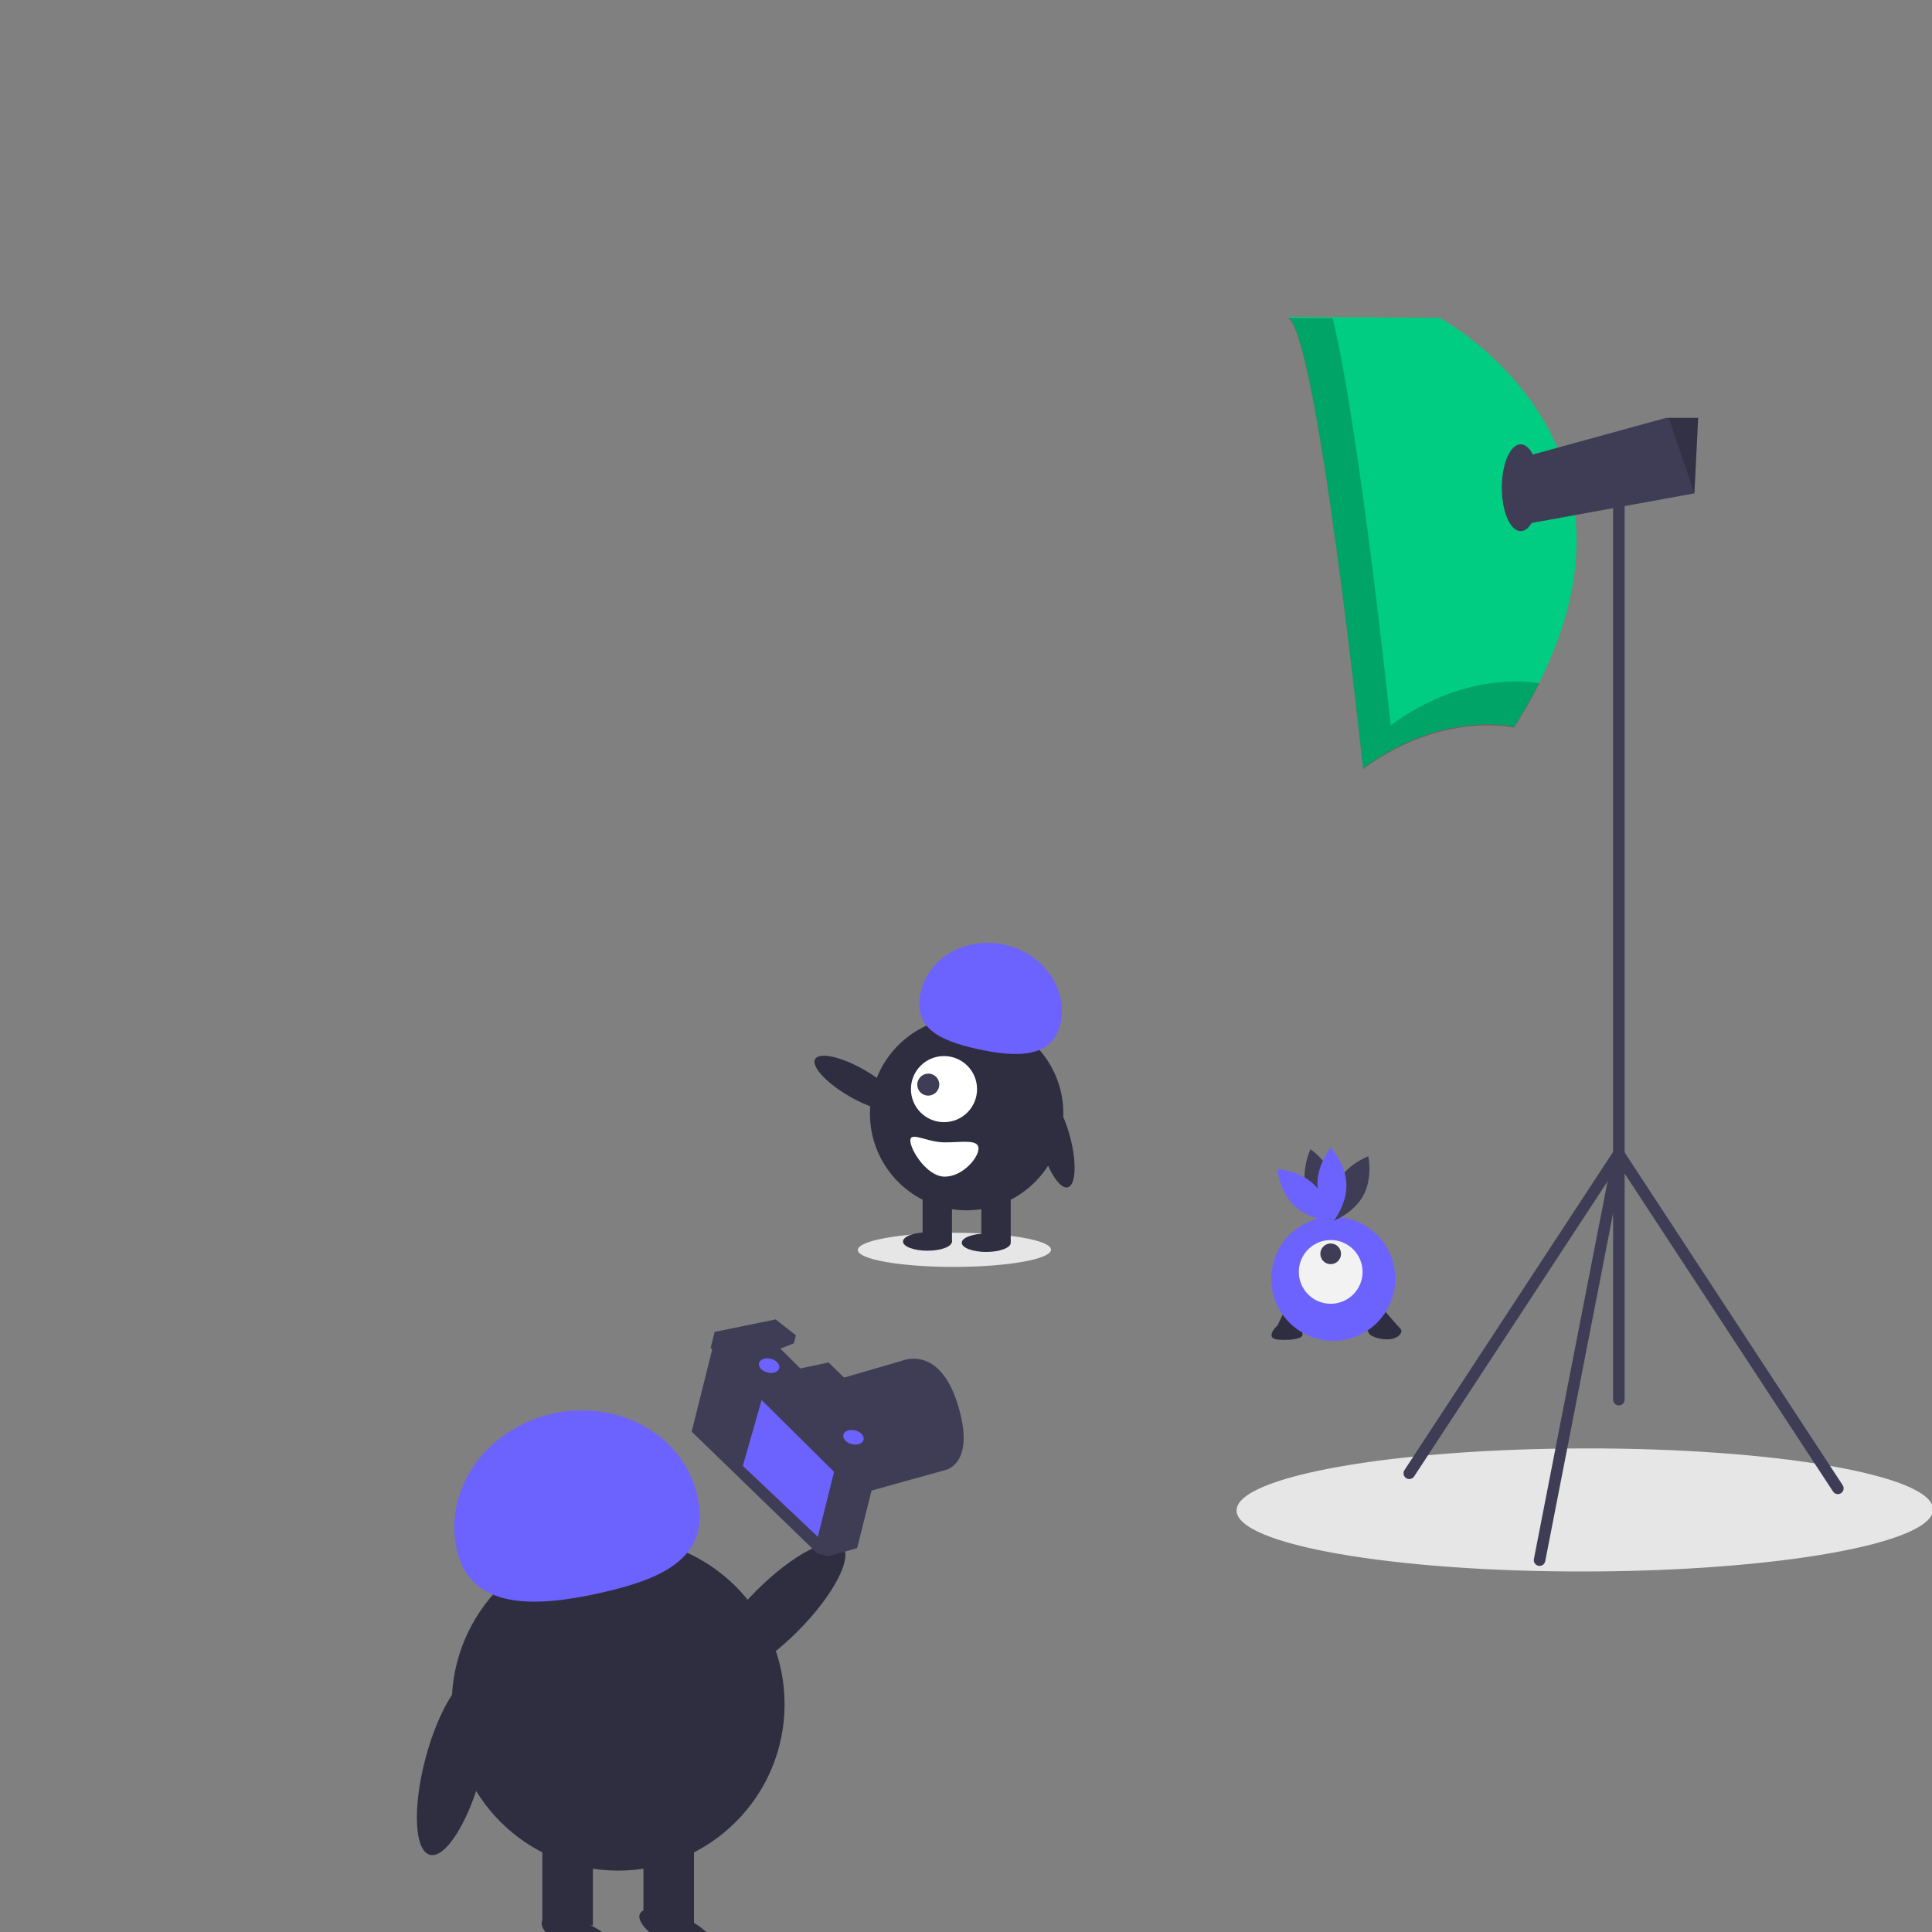
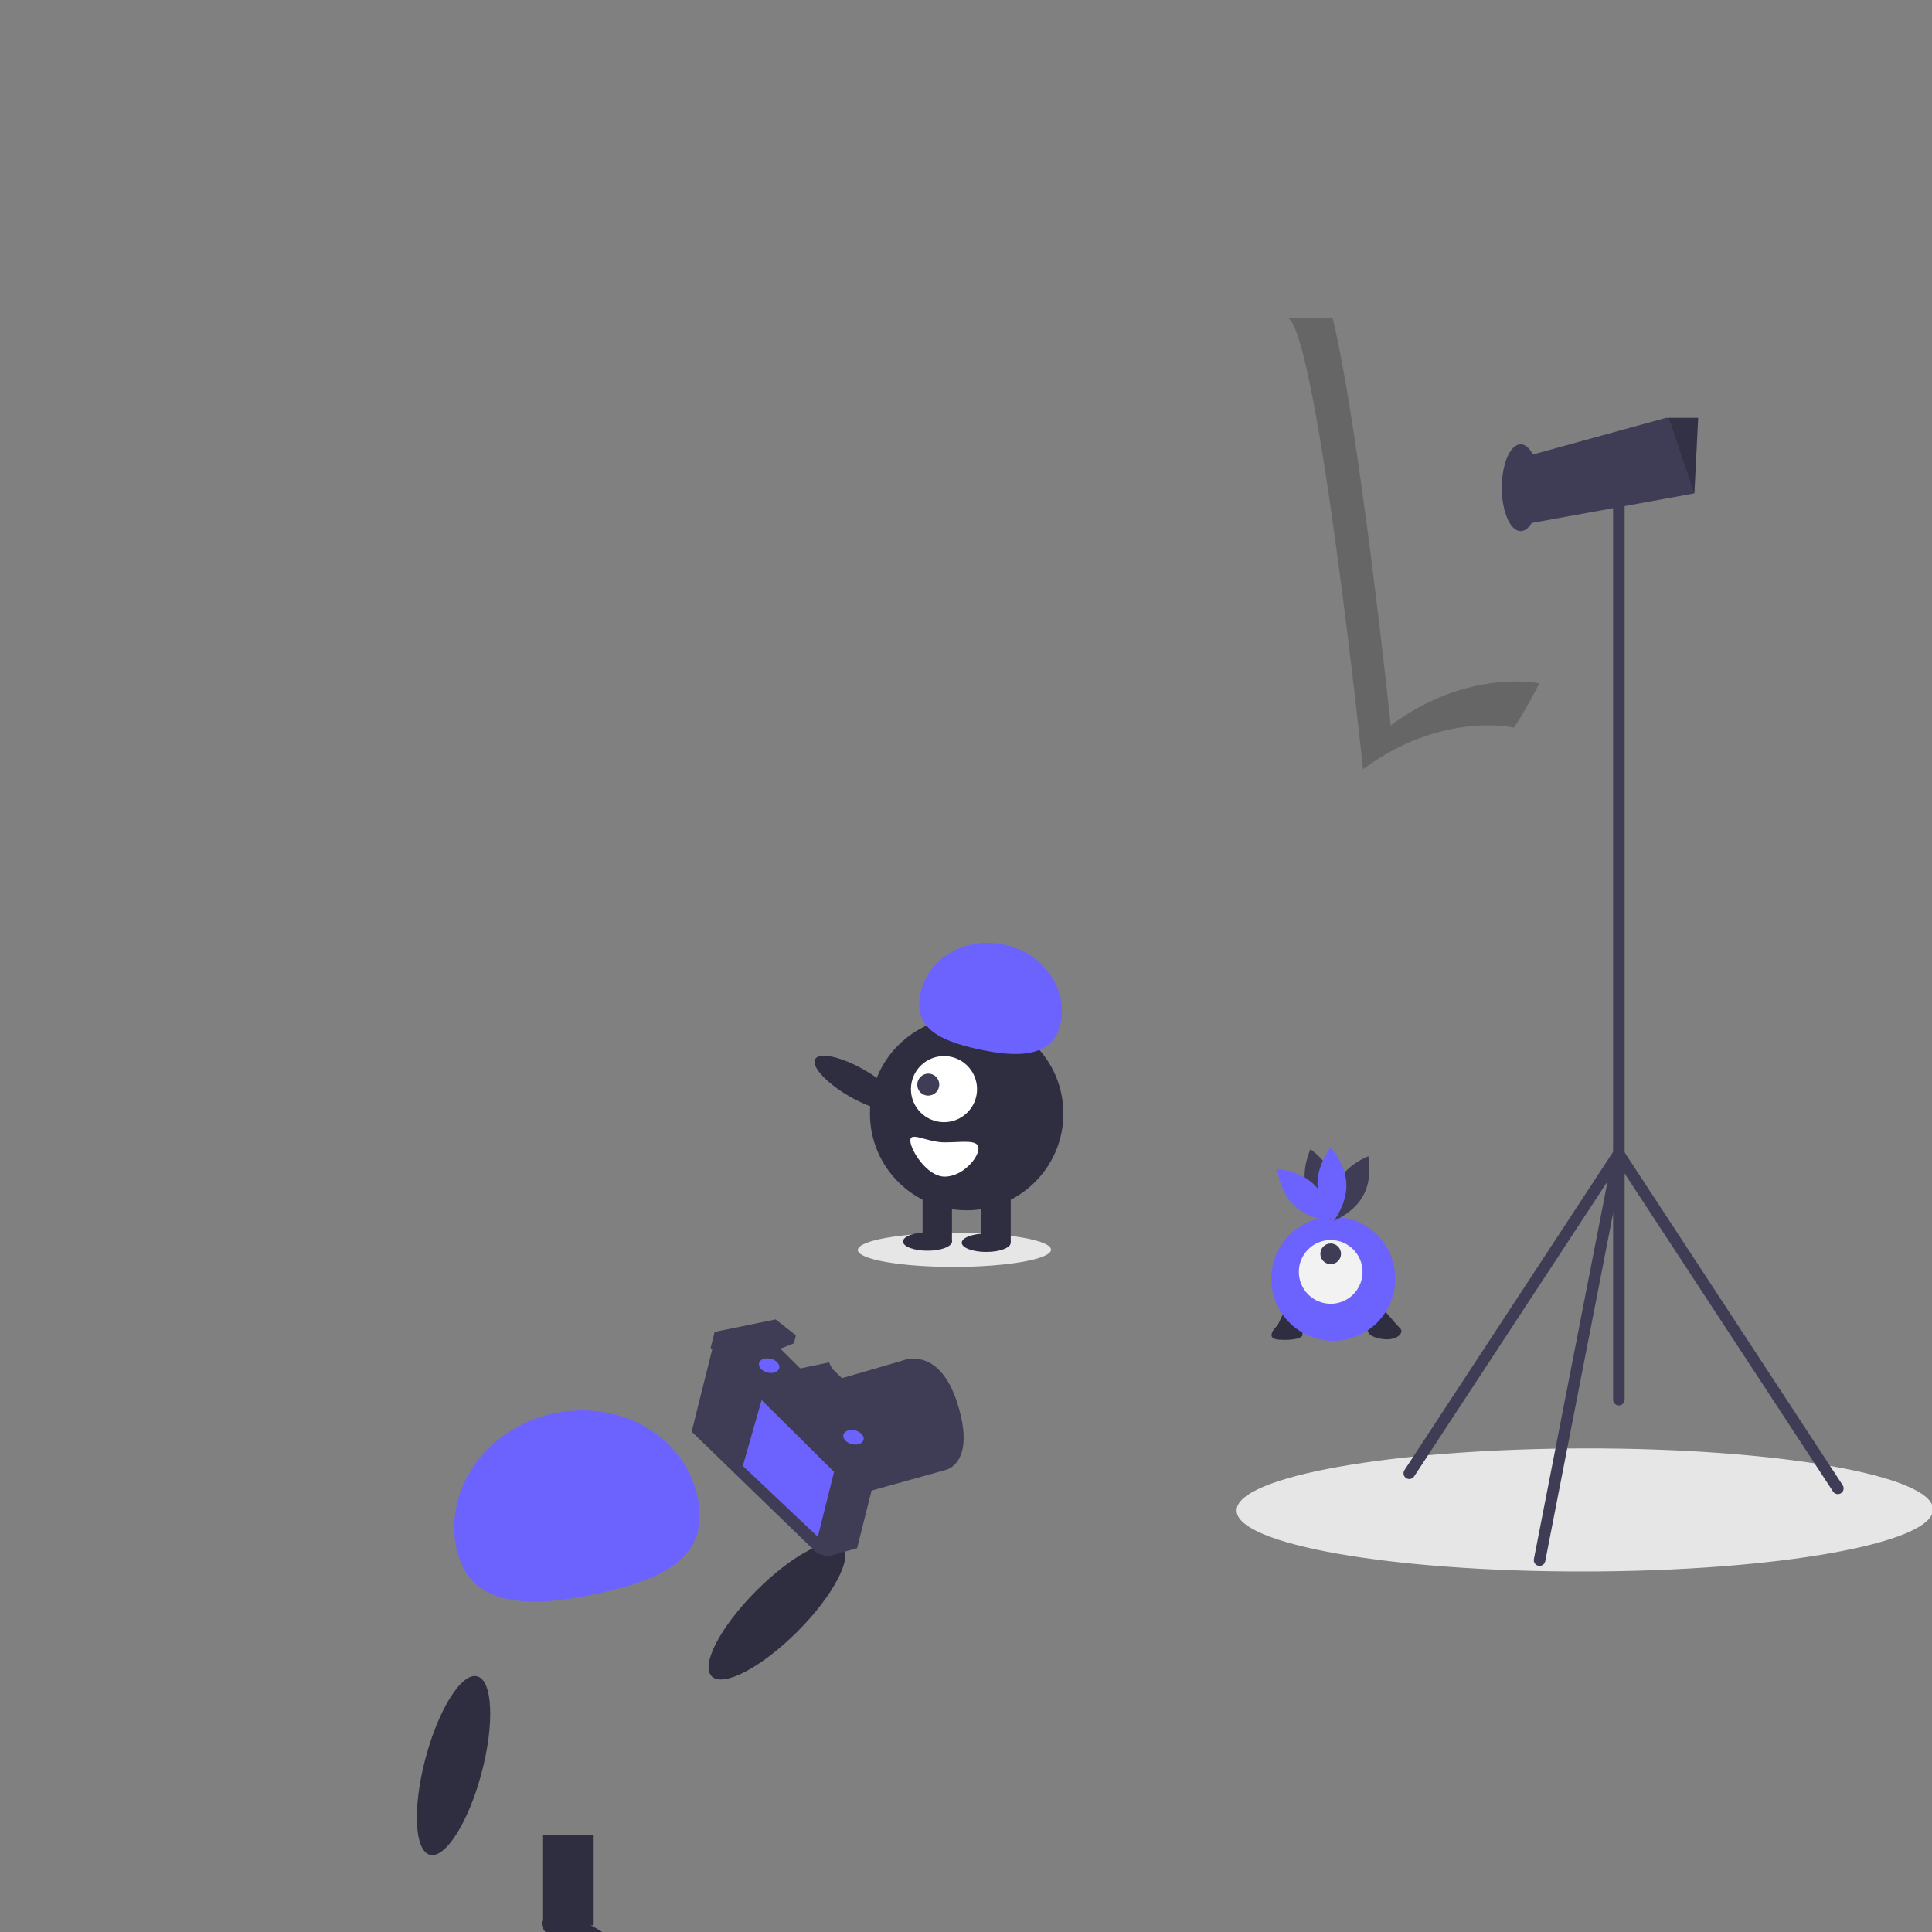
<svg xmlns="http://www.w3.org/2000/svg" width="500" height="500" viewBox="0 0 500 500" fill="none">
  <rect x="0" y="0" width="500" height="500" fill="#808080" stroke="none" />
  <g clip-path="url(#clip0_220_1853)">
-     <path d="M159.98 484.118C183.765 484.118 203.047 464.836 203.047 441.051C203.047 417.265 183.765 397.983 159.98 397.983C136.195 397.983 116.913 417.265 116.913 441.051C116.913 464.836 136.195 484.118 159.98 484.118Z" fill="#2F2E41" />
    <path d="M153.438 474.851H140.354V498.292H153.438V474.851Z" fill="#2F2E41" />
-     <path d="M179.606 474.851H166.522V498.292H179.606V474.851Z" fill="#2F2E41" />
    <path d="M160.192 506.058C161.122 504 157.429 500.321 151.942 497.84C146.456 495.358 141.254 495.014 140.323 497.072C139.393 499.129 143.086 502.809 148.573 505.29C154.059 507.772 159.261 508.115 160.192 506.058Z" fill="#2F2E41" />
-     <path d="M185.233 504.782C186.219 502.75 182.628 498.972 177.211 496.342C171.794 493.711 166.603 493.226 165.617 495.257C164.631 497.289 168.222 501.068 173.639 503.698C179.056 506.328 184.247 506.813 185.233 504.782Z" fill="#2F2E41" />
    <path d="M118.203 400.999C114.726 385.426 125.842 369.689 143.032 365.851C160.222 362.012 176.976 371.526 180.453 387.1C183.931 402.673 172.538 408.417 155.349 412.256C138.159 416.094 121.681 416.573 118.203 400.999Z" fill="#6C63FF" />
    <path d="M206.389 422.232C215.716 412.897 220.902 402.957 217.971 400.029C215.041 397.101 205.105 402.294 195.778 411.628C186.451 420.962 181.265 430.903 184.195 433.831C187.126 436.759 197.062 431.566 206.389 422.232Z" fill="#2F2E41" />
    <path d="M124.628 458.854C128.013 446.1 127.511 434.899 123.507 433.837C119.503 432.774 113.514 442.252 110.129 455.006C106.744 467.76 107.246 478.96 111.25 480.023C115.253 481.085 121.243 471.608 124.628 458.854Z" fill="#2F2E41" />
    <path d="M410.177 406.7C459.952 406.62 500.291 399.425 500.277 390.629C500.263 381.833 459.901 374.767 410.126 374.847C360.351 374.927 320.011 382.122 320.026 390.918C320.04 399.714 360.402 406.78 410.177 406.7Z" fill="#E6E6E6" />
-     <path d="M333.207 82L372.541 82.244C372.541 82.244 437.283 116.692 391.841 188.031C391.841 188.031 373.274 183.633 352.751 198.781C352.751 198.781 340.78 84.687 333.207 82Z" fill="#00CD81" />
    <path opacity="0.2" d="M344.907 82.357C351.954 111.793 359.92 187.714 359.92 187.714C378.255 174.181 395.018 176.248 398.386 176.842C396.399 180.775 394.215 184.604 391.841 188.315C391.841 188.315 373.274 183.917 352.751 199.065C352.751 199.065 340.78 84.972 333.207 82.284L344.907 82.357Z" fill="black" />
    <path d="M392.086 118.891L395.506 135.504L438.49 127.691L438.505 127.686L439.482 108.141H431.176L392.086 118.891Z" fill="#3F3D56" />
    <path opacity="0.2" d="M431.869 108.141L438.49 127.691L438.504 127.686L439.481 108.141H431.869Z" fill="black" />
    <path d="M393.552 137.459C396.25 137.459 398.438 132.427 398.438 126.22C398.438 120.013 396.25 114.982 393.552 114.982C390.853 114.982 388.666 120.013 388.666 126.22C388.666 132.427 390.853 137.459 393.552 137.459Z" fill="#3F3D56" />
    <path d="M418.96 363.718C418.764 363.718 418.57 363.679 418.388 363.604C418.207 363.529 418.042 363.419 417.904 363.281C417.765 363.142 417.655 362.977 417.58 362.796C417.505 362.615 417.466 362.421 417.466 362.225V126.221C417.466 125.824 417.624 125.445 417.904 125.164C418.184 124.884 418.564 124.727 418.96 124.727C419.356 124.727 419.736 124.884 420.016 125.164C420.296 125.445 420.453 125.824 420.453 126.221V362.225C420.453 362.421 420.415 362.615 420.34 362.796C420.265 362.977 420.155 363.142 420.016 363.281C419.877 363.419 419.713 363.529 419.532 363.604C419.35 363.679 419.156 363.718 418.96 363.718Z" fill="#3F3D56" />
    <path d="M398.44 405.251C398.219 405.252 398.001 405.203 397.802 405.109C397.602 405.015 397.426 404.878 397.285 404.708C397.145 404.538 397.044 404.339 396.99 404.125C396.936 403.911 396.93 403.688 396.972 403.472L416.037 305.733L365.972 382.1C365.865 382.264 365.726 382.406 365.564 382.516C365.402 382.627 365.219 382.705 365.027 382.745C364.835 382.785 364.636 382.787 364.444 382.75C364.251 382.714 364.067 382.64 363.903 382.532C363.738 382.424 363.597 382.285 363.487 382.123C363.376 381.96 363.299 381.778 363.259 381.586C363.219 381.393 363.218 381.195 363.255 381.002C363.291 380.809 363.366 380.626 363.474 380.462L417.711 297.732C417.901 297.443 418.185 297.229 418.516 297.126C418.846 297.023 419.202 297.038 419.523 297.168C419.843 297.299 420.109 297.537 420.274 297.841C420.438 298.145 420.492 298.498 420.426 298.837L399.904 404.043C399.838 404.383 399.655 404.689 399.388 404.91C399.121 405.13 398.786 405.251 398.44 405.251Z" fill="#3F3D56" />
    <path d="M475.641 386.683C475.393 386.684 475.149 386.622 474.93 386.504C474.712 386.386 474.526 386.216 474.391 386.008L417.711 299.523C417.603 299.358 417.528 299.175 417.491 298.982C417.455 298.789 417.456 298.591 417.496 298.399C417.536 298.206 417.613 298.024 417.724 297.862C417.834 297.699 417.975 297.56 418.14 297.453C418.304 297.345 418.488 297.271 418.681 297.235C418.874 297.198 419.072 297.2 419.264 297.24C419.456 297.28 419.638 297.358 419.801 297.469C419.963 297.579 420.101 297.721 420.209 297.886L476.889 384.371C477.036 384.596 477.12 384.857 477.132 385.126C477.143 385.395 477.082 385.662 476.954 385.899C476.826 386.136 476.636 386.334 476.405 386.472C476.174 386.61 475.91 386.683 475.641 386.683Z" fill="#3F3D56" />
    <path d="M224.489 386.057L244.741 380.418C244.741 380.418 252.674 378.835 247.827 363.341C242.98 347.848 233.366 352.184 233.366 352.184L215.4 357.404L208.307 359.595L218.287 373.596L219.124 382.929L224.489 386.057Z" fill="#3F3D56" />
    <path d="M185.354 345.121L179 370.503L211.558 402.056L214.357 402.758L221.824 400.66L228.179 375.28L221.742 368.511L228.321 366.787L214.281 353.157L206.955 354.695L201.078 348.86L205.044 347.275L205.419 345.782L200.614 342L185.354 345.121Z" fill="#3F3D56" />
    <path d="M215.858 380.921L211.652 397.717L192.248 379.373L197.107 362.343L215.858 380.921Z" fill="#6C63FF" />
-     <path d="M185.354 345.121L184.463 348.68L216.838 380.175L219.637 380.876L226.872 378.918L227.27 378.91L228.179 375.28L221.742 368.511L228.321 366.787L214.281 353.157L206.955 354.695L201.078 348.86L205.044 347.275L205.419 345.782L200.614 342L185.354 345.121Z" stroke="#3F3D56" stroke-miterlimit="10" />
+     <path d="M185.354 345.121L184.463 348.68L216.838 380.175L219.637 380.876L226.872 378.918L227.27 378.91L228.179 375.28L221.742 368.511L214.281 353.157L206.955 354.695L201.078 348.86L205.044 347.275L205.419 345.782L200.614 342L185.354 345.121Z" stroke="#3F3D56" stroke-miterlimit="10" />
    <path d="M201.669 354.081C201.915 353.102 200.944 352.015 199.501 351.654C198.058 351.293 196.689 351.794 196.444 352.773C196.199 353.752 197.17 354.839 198.613 355.2C200.056 355.561 201.424 355.06 201.669 354.081Z" fill="#6C63FF" />
    <path d="M223.49 372.618C223.735 371.639 222.764 370.553 221.321 370.191C219.878 369.83 218.51 370.331 218.265 371.31C218.02 372.289 218.991 373.376 220.434 373.737C221.877 374.098 223.245 373.598 223.49 372.618Z" fill="#6C63FF" />
    <path d="M335.899 336.83C335.899 336.83 333.861 336.83 333.279 337.704C332.697 338.577 330.659 342.944 330.659 342.944C330.659 342.944 326.874 346.42 330.95 346.711C335.026 347.002 337.064 346.147 337.064 345.564C337.064 344.982 337.064 343.527 337.937 343.235C338.81 342.944 339.684 341.489 339.684 340.906C339.684 340.324 338.81 336.539 335.899 336.83Z" fill="#2F2E41" />
    <path d="M351.621 337.122C351.621 337.122 350.165 342.945 351.621 343.236C353.076 343.527 353.95 344.109 354.241 344.983C354.532 345.856 357.443 346.866 359.772 346.575C362.102 346.284 363.266 344.692 362.393 343.818C361.519 342.945 357.152 337.995 356.861 337.122C356.57 336.249 351.621 337.122 351.621 337.122Z" fill="#2F2E41" />
    <path d="M345.049 346.999C353.913 346.999 361.098 339.814 361.098 330.95C361.098 322.087 353.913 314.901 345.049 314.901C336.185 314.901 329 322.087 329 330.95C329 339.814 336.185 346.999 345.049 346.999Z" fill="#6C63FF" />
    <path d="M338.042 307.661C339.425 312.774 344.163 315.941 344.163 315.941C344.163 315.941 346.658 310.817 345.275 305.704C343.892 300.591 339.154 297.424 339.154 297.424C339.154 297.424 336.658 302.547 338.042 307.661Z" fill="#3F3D56" />
    <path d="M340.074 306.561C343.87 310.256 344.333 315.936 344.333 315.936C344.333 315.936 338.643 315.625 334.847 311.931C331.052 308.236 330.588 302.556 330.588 302.556C330.588 302.556 336.278 302.866 340.074 306.561Z" fill="#6C63FF" />
    <path d="M346.221 305.847C343.671 310.49 344.889 316.057 344.889 316.057C344.889 316.057 350.24 314.096 352.789 309.453C355.338 304.809 354.121 299.242 354.121 299.242C354.121 299.242 348.77 301.203 346.221 305.847Z" fill="#3F3D56" />
    <path d="M348.447 306.464C348.62 311.759 345.015 316.172 345.015 316.172C345.015 316.172 341.131 312.003 340.958 306.708C340.786 301.414 344.391 297 344.391 297C344.391 297 348.275 301.17 348.447 306.464Z" fill="#6C63FF" />
    <path d="M344.38 337.416C348.935 337.416 352.628 333.723 352.628 329.168C352.628 324.613 348.935 320.921 344.38 320.921C339.825 320.921 336.133 324.613 336.133 329.168C336.133 333.723 339.825 337.416 344.38 337.416Z" fill="#F2F2F2" />
    <path d="M344.38 327.162C345.857 327.162 347.055 325.964 347.055 324.487C347.055 323.01 345.857 321.812 344.38 321.812C342.903 321.812 341.705 323.01 341.705 324.487C341.705 325.964 342.903 327.162 344.38 327.162Z" fill="#3F3D56" />
    <path d="M247.014 327.876C260.821 327.853 272.011 325.858 272.007 323.418C272.003 320.978 260.807 319.018 247 319.04C233.193 319.062 222.003 321.058 222.007 323.498C222.011 325.938 233.207 327.898 247.014 327.876Z" fill="#E6E6E6" />
    <path d="M255.238 324C258.738 324 261.575 322.936 261.575 321.624C261.575 320.311 258.738 319.248 255.238 319.248C251.739 319.248 248.902 320.311 248.902 321.624C248.902 322.936 251.739 324 255.238 324Z" fill="#2F2E41" />
    <path d="M240.031 323.683C243.531 323.683 246.367 322.619 246.367 321.307C246.367 319.995 243.531 318.931 240.031 318.931C236.531 318.931 233.694 319.995 233.694 321.307C233.694 322.619 236.531 323.683 240.031 323.683Z" fill="#2F2E41" />
    <path d="M232.646 286.59C233.73 284.71 229.754 280.388 223.766 276.936C217.778 273.484 212.046 272.21 210.962 274.089C209.878 275.969 213.854 280.292 219.842 283.743C225.83 287.195 231.563 288.47 232.646 286.59Z" fill="#2F2E41" />
    <path d="M250.17 313.228C263.993 313.228 275.199 302.022 275.199 288.198C275.199 274.375 263.993 263.169 250.17 263.169C236.346 263.169 225.14 274.375 225.14 288.198C225.14 302.022 236.346 313.228 250.17 313.228Z" fill="#2F2E41" />
    <path d="M261.575 307.842H253.971V321.465H261.575V307.842Z" fill="#2F2E41" />
    <path d="M246.368 307.842H238.764V321.465H246.368V307.842Z" fill="#2F2E41" />
    <path d="M244.305 290.416C249.03 290.416 252.86 286.586 252.86 281.862C252.86 277.138 249.03 273.308 244.305 273.308C239.581 273.308 235.751 277.138 235.751 281.862C235.751 286.586 239.581 290.416 244.305 290.416Z" fill="white" />
    <path d="M242.244 282.708C243.361 281.592 243.368 279.788 242.26 278.678C241.152 277.569 239.347 277.574 238.23 278.691C237.113 279.807 237.106 281.611 238.214 282.721C239.322 283.83 241.127 283.825 242.244 282.708Z" fill="#3F3D56" />
    <path d="M252.861 271.463C242.871 269.233 236.25 265.895 238.271 256.844C240.292 247.793 250.029 242.264 260.019 244.494C270.01 246.725 276.47 255.871 274.449 264.922C272.428 273.973 262.852 273.694 252.861 271.463Z" fill="#6C63FF" />
-     <path d="M276.343 307.277C278.44 306.72 278.702 300.854 276.927 294.174C275.153 287.493 272.015 282.53 269.918 283.087C267.821 283.644 267.559 289.51 269.333 296.191C271.107 302.871 274.246 307.834 276.343 307.277Z" fill="#2F2E41" />
    <path d="M244.499 295.644C239.904 295.644 235.595 292.719 235.595 295.169C235.595 297.618 239.904 304.515 244.499 304.515C249.094 304.515 253.235 299.678 253.235 297.228C253.235 294.778 249.094 295.644 244.499 295.644Z" fill="white" />
  </g>
  <defs>
    <clipPath id="clip0_220_1853">
      <rect width="500" height="500" fill="white" />
    </clipPath>
  </defs>
</svg>